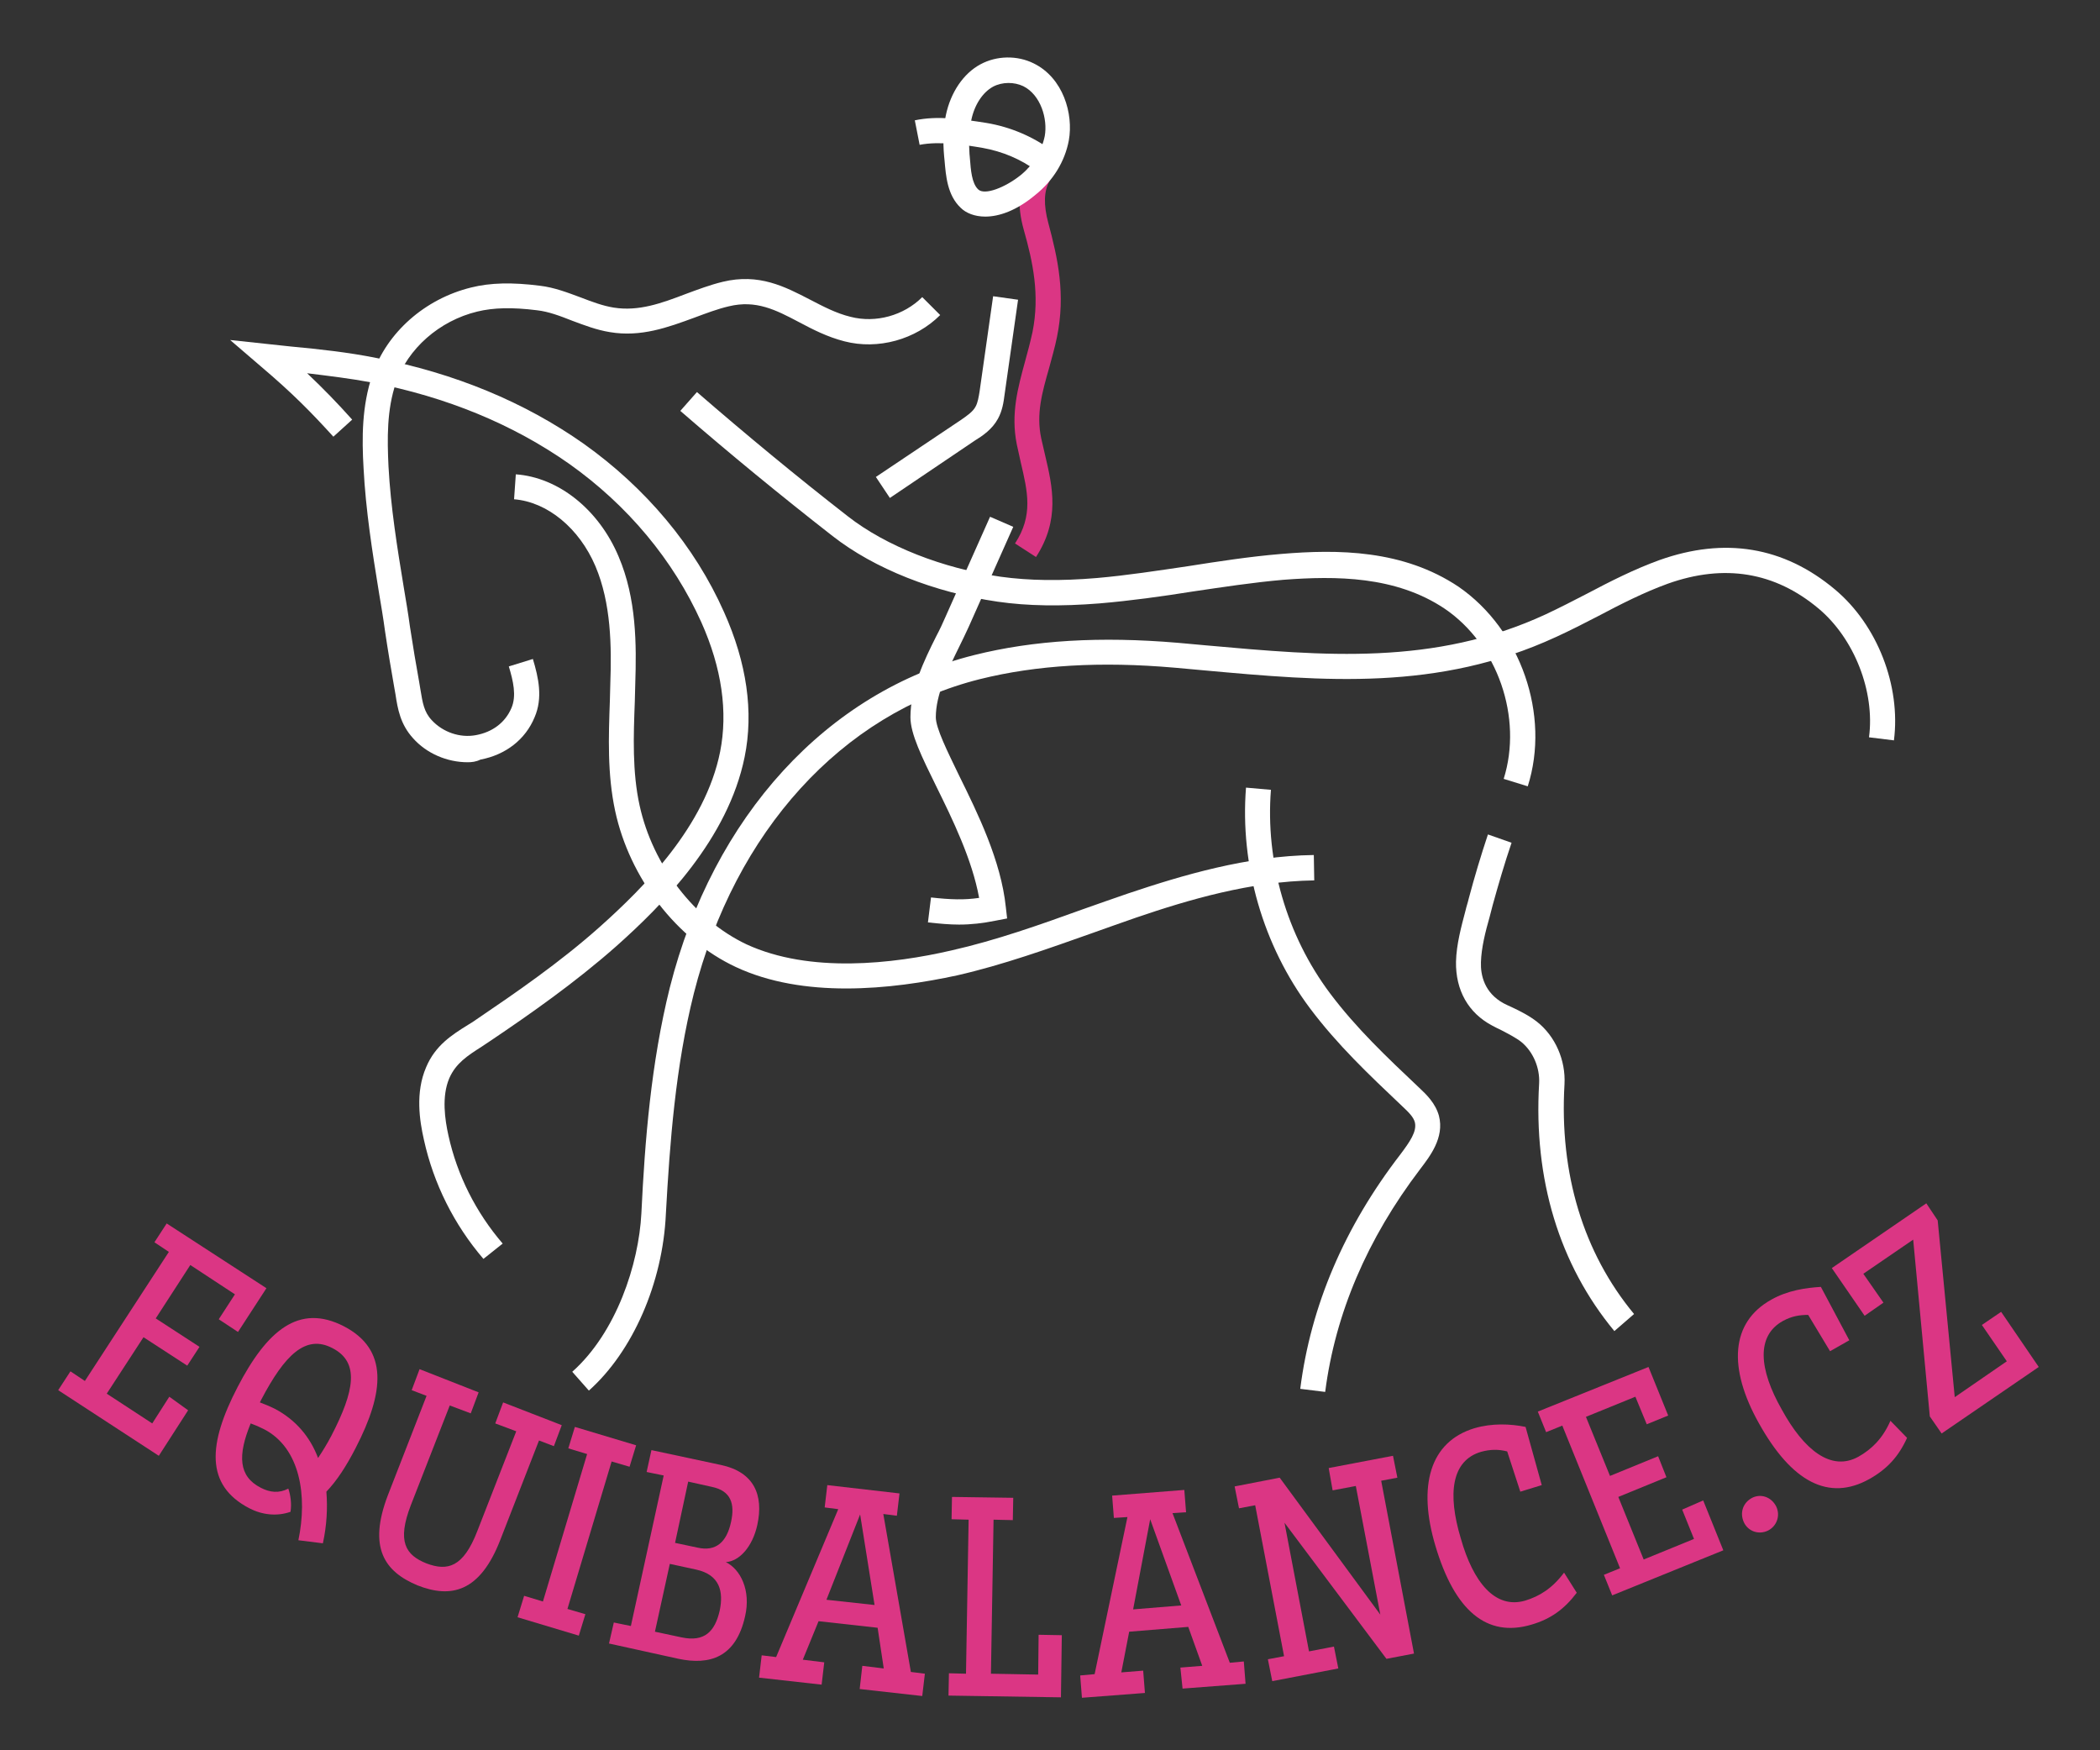
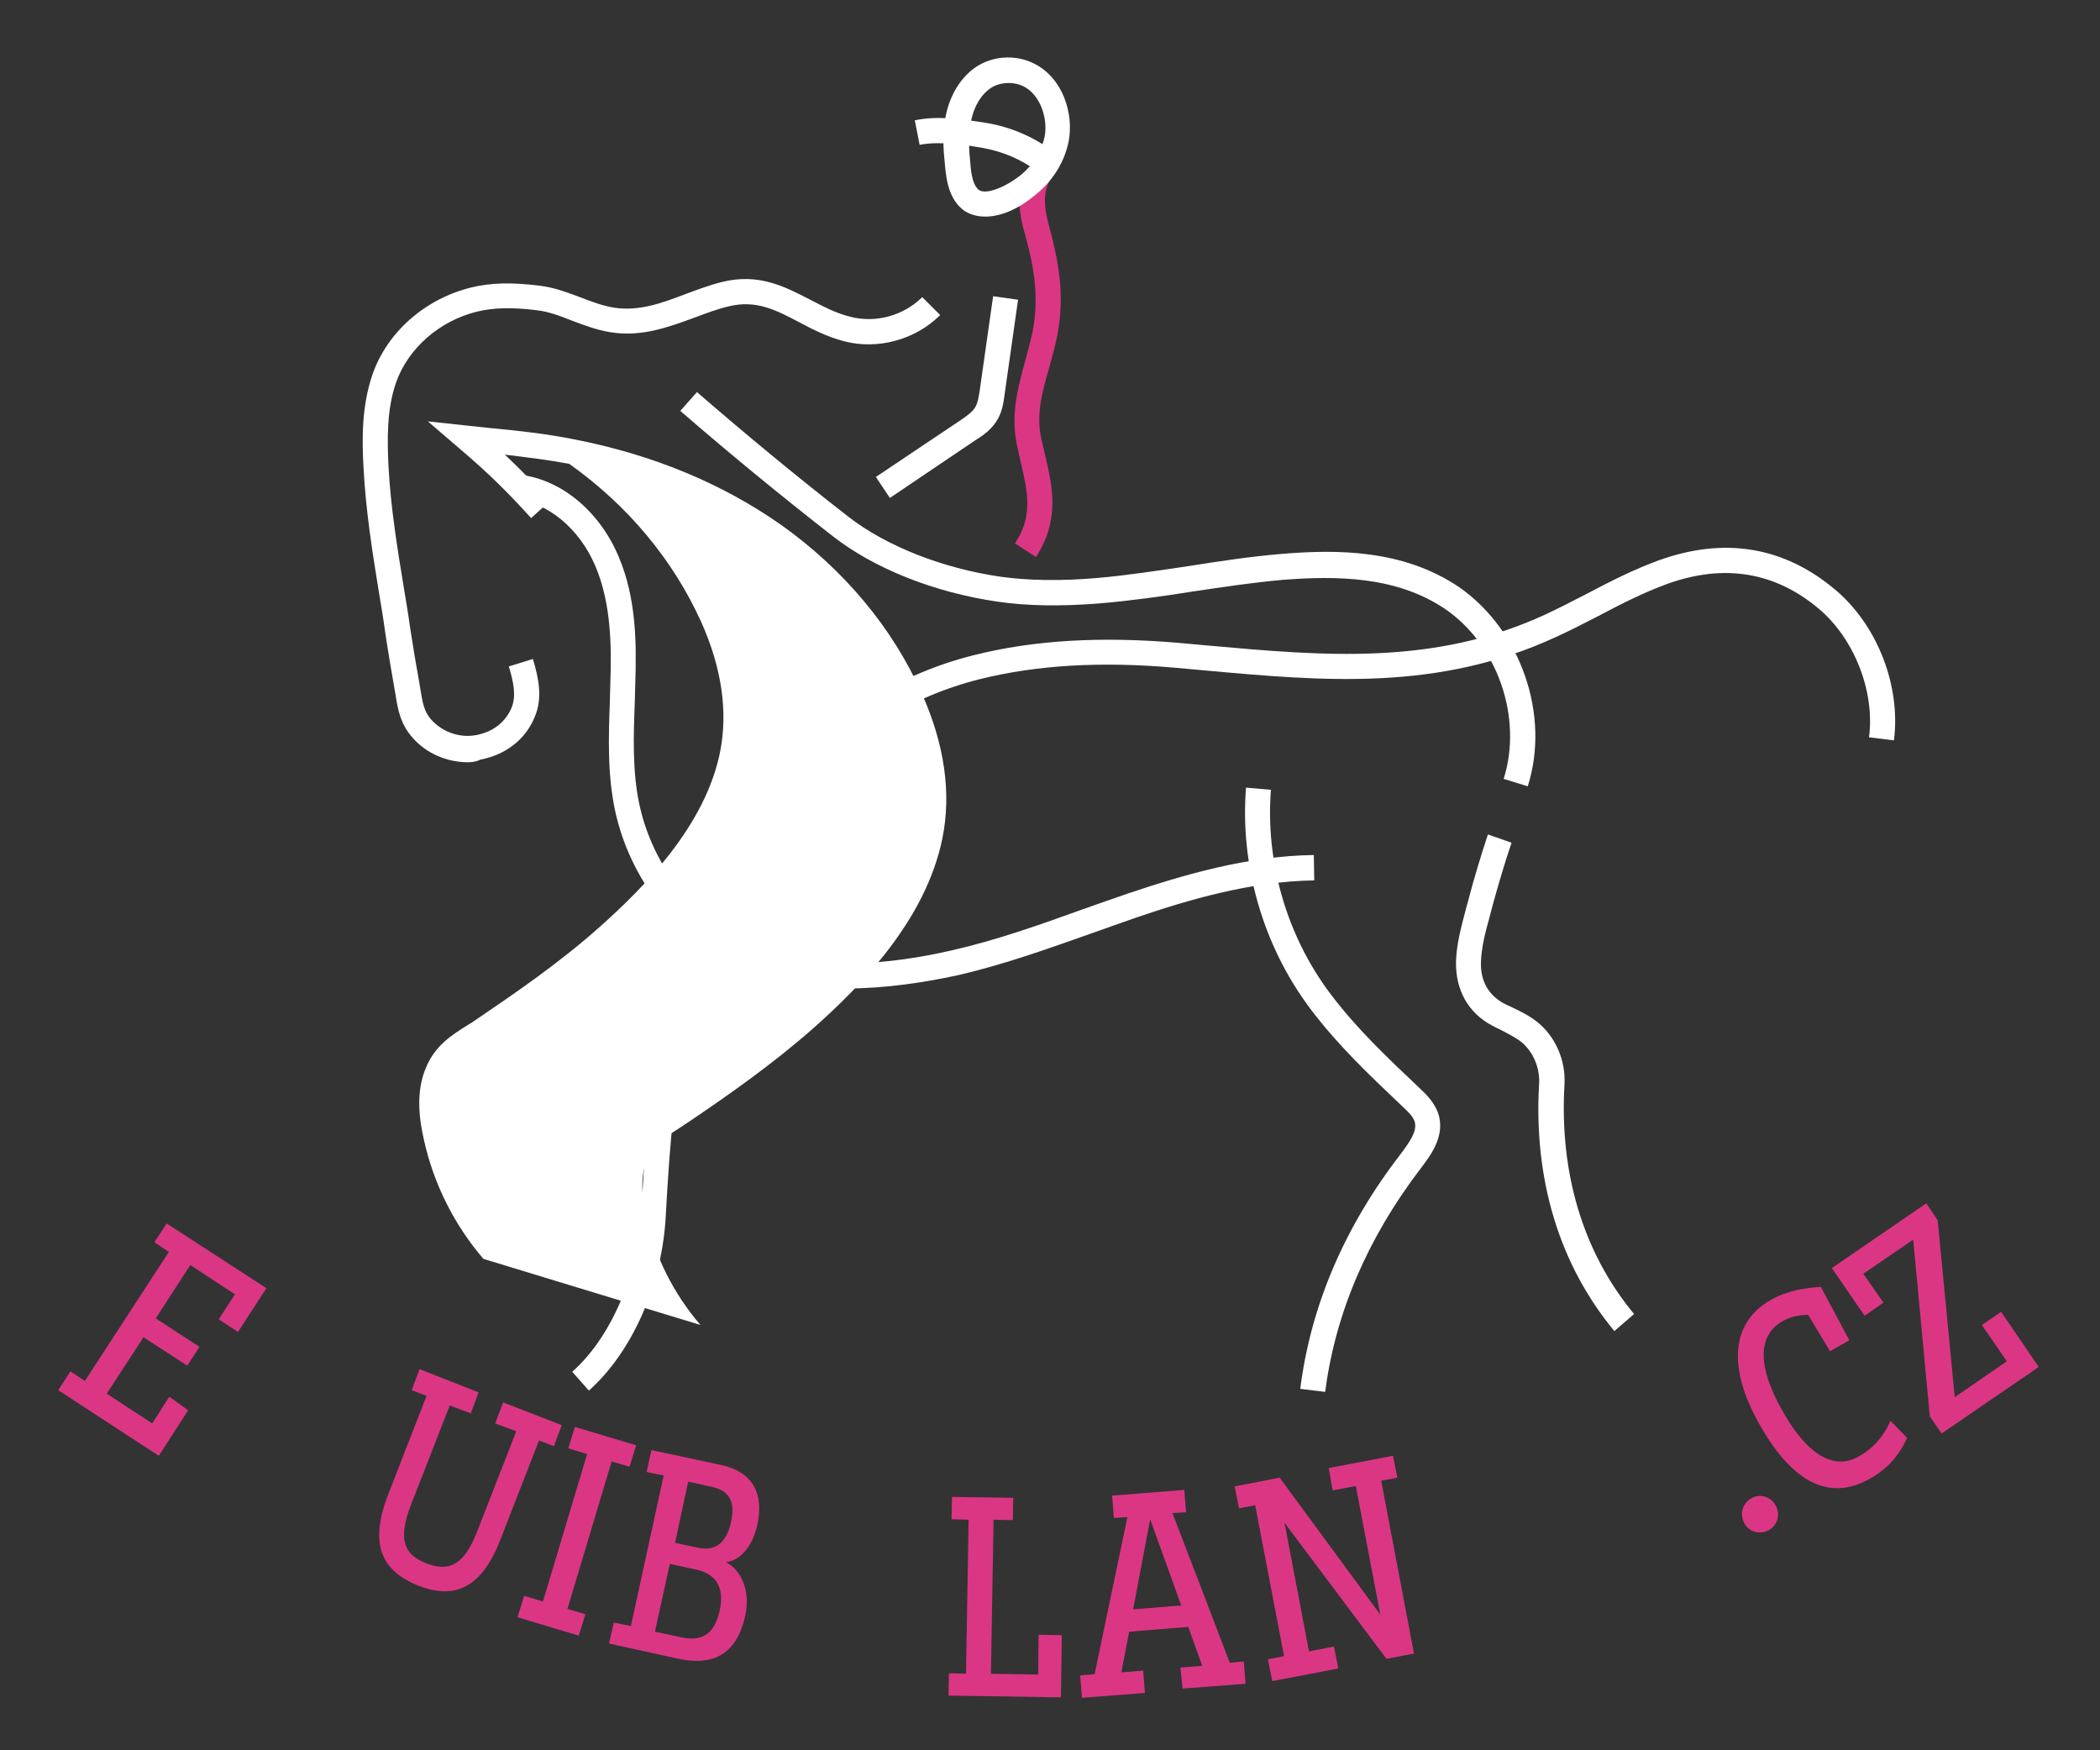
<svg xmlns="http://www.w3.org/2000/svg" version="1.1" id="Vrstva_1" x="0px" y="0px" viewBox="0 0 480 400" style="enable-background:new 0 0 480 400;" xml:space="preserve">
  <rect x="0" y="0" width="480" height="400" fill="#333333" stroke="none" />
  <style type="text/css">
	.st0{fill:#DB3684;}
	.st1{fill:#FFFFFF;}
</style>
  <g>
    <g>
      <path class="st0" d="M43,322.3l-6.7,10.4l-23-15l2.8-4.3l3.3,2.2l19.2-29.5l-3.3-2.2l2.8-4.3l22.8,14.8l-6.5,10l-4.4-2.9l3.7-5.7    l-10.2-6.7l-7.9,12.2l10,6.5l-2.8,4.3l-10-6.5l-8.4,12.9l10.4,6.8l3.9-6.1L43,322.3z" />
-       <path class="st0" d="M74.6,340.9c0.3,3.7,0.1,7.7-0.8,11.8l-5.6-0.7c2.1-10,0.5-21.1-7.9-25.4c-1-0.5-1.9-0.9-3-1.3    c-3,7.3-2.8,12.1,2.3,14.7c2.1,1.1,4.2,1.3,6.3,0.2c0.5,1.4,0.8,3.5,0.5,5.3c-3.1,1.1-6.5,0.7-9.4-0.8    c-10.2-5.3-9.4-14.8-2.7-27.7c6.7-12.9,14-19.2,24.3-13.9c10.2,5.3,9.3,15,2.7,27.8C79.2,335,77,338.4,74.6,340.9z M72.7,333.2    c1-1.5,2-3.1,3-5c5.4-10.4,6.5-16.9,0.3-20.1c-6.1-3.2-10.9,1.5-16.3,11.8l-0.3,0.6c1.1,0.4,2.3,0.9,3.5,1.5    C67.6,324.5,70.9,328.4,72.7,333.2z" />
      <path class="st0" d="M88.7,341.6l8.8-22.6l-3.4-1.3l1.8-4.8l13.5,5.3l-1.8,4.8l-4.8-1.8l-8.9,22.8c-3.2,8.3-1.2,11.4,3.6,13.3    c4.8,1.8,8.4,0.9,11.6-7.4l8.9-22.8l-4.8-1.8l1.8-4.8l13.4,5.2l-1.8,4.8l-3.4-1.3l-8.8,22.6c-4.7,12.2-11.4,13.5-19,10.5    C88,359.2,84,353.8,88.7,341.6z" />
      <path class="st0" d="M119.8,364.7l4.3,1.3l10.1-33.7l-4.3-1.3l1.5-4.9l14,4.2l-1.5,4.9l-4.1-1.2l-10.1,33.7l4.1,1.2l-1.5,4.9    l-14-4.2L119.8,364.7z" />
      <path class="st0" d="M140.3,370.8l3.9,0.8l7.5-34.4l-3.9-0.8l1.1-5l15.9,3.4c7.5,1.6,9.8,6.8,8.3,13.7c-1.1,5-4.1,8.3-7.2,8.5    c3.3,1.6,5.8,6.4,4.4,12.4c-2.1,9.4-8.1,11.2-15.2,9.7l-15.9-3.5L140.3,370.8z M155.8,374.2c5.2,1.1,7.6-1.3,8.7-6.1    c0.9-4.3,0.1-8.2-5.4-9.4l-6-1.3l-3.4,15.5L155.8,374.2z M159.5,353.7c4.1,0.9,6.6-1.2,7.6-5.9c0.9-4.1,0-7.1-4.4-8l-5.4-1.2    l-3,14L159.5,353.7z" />
-       <path class="st0" d="M197.1,380.7l4.9,0.6l-1.4-9.3l-13.5-1.5l-3.6,8.8l4.9,0.6l-0.6,5.1l-14.3-1.6l0.6-5.1l3.3,0.4l14.2-33.8    l-3.1-0.4l0.6-5.1l16.5,1.9l-0.6,5.1l-3.1-0.4l6.3,36.1l3.2,0.4l-0.6,5.1l-14.3-1.6L197.1,380.7z M199.9,366.8l-3.3-20.7    l-7.7,19.5L199.9,366.8z" />
      <path class="st0" d="M242.7,373.7l-0.2,14.2l-25.7-0.4l0.1-5.1l3.9,0.1l0.6-35.2l-3.9-0.1l0.1-5.1l14,0.2l-0.1,5.1l-4.4-0.1    l-0.6,35.2l10.8,0.2l0.1-9.1L242.7,373.7z" />
      <path class="st0" d="M269.8,381.1l5-0.4l-3.2-8.9l-13.5,1.1l-1.8,9.3l5-0.4l0.4,5.1l-14.4,1.1l-0.4-5.1l3.3-0.3l7.5-35.9l-3.1,0.2    l-0.4-5.1l16.5-1.3l0.4,5.1l-3.1,0.2l13.1,34.2l3.2-0.3l0.4,5.1l-14.4,1.1L269.8,381.1z M270,366.9l-7.1-19.7l-3.9,20.6L270,366.9    z" />
      <path class="st0" d="M303.7,335.5l14.7-2.8l1,5l-3.7,0.7l7.5,39.5l-6.3,1.2L293.6,348l5.6,29.4l5.7-1.1l1,5l-15.1,2.9l-1-5    l3.7-0.7l-6.6-34.5l-3.7,0.7l-1-5l10.3-2l23,31.3l-5.6-29.4l-5.3,1L303.7,335.5z" />
-       <path class="st0" d="M348.6,365.8c3.3-1,6.2-2.8,8.9-6.4l2.9,4.6c-2.8,3.7-5.9,6-10.4,7.3c-10.2,3-17.5-3.2-21.9-18    c-4.1-13.7-1.3-23.8,8.9-26.9c4.1-1.2,8.3-1,11.7-0.3l3.7,13.3l-4.9,1.5l-3-9.2c-2-0.5-3.8-0.5-6,0.1c-6.7,2-7.7,9.5-4.6,19.8    C336.7,361.5,341.7,367.8,348.6,365.8z" />
-       <path class="st0" d="M389.3,342.9l4.6,11.4l-25.4,10.3l-1.9-4.7l3.7-1.5l-13.2-32.6l-3.7,1.5l-1.9-4.7l25.3-10.2l4.5,11.1l-4.9,2    l-2.6-6.3l-11.3,4.6l5.5,13.5l11-4.5l1.9,4.8l-11,4.5l5.8,14.3l11.5-4.7l-2.7-6.7L389.3,342.9z" />
      <path class="st0" d="M398.6,347.9c-1-2.2-0.2-4.5,1.9-5.6c2-1,4.4-0.2,5.5,2c1,2.1,0.1,4.5-1.9,5.5    C402,350.8,399.6,350,398.6,347.9z" />
      <path class="st0" d="M424.8,332.9c3-1.7,5.5-4.1,7.3-8.2l3.8,3.9c-1.9,4.2-4.5,7.1-8.6,9.4c-9.3,5.2-17.8,0.7-25.3-12.8    c-7-12.5-6.5-23,2.9-28.2c3.7-2.1,7.9-2.7,11.3-2.9l6.5,12.2l-4.4,2.5l-5-8.3c-2,0-3.8,0.3-5.8,1.4c-6.1,3.4-5.5,11-0.2,20.3    C412.3,331.3,418.5,336.4,424.8,332.9z" />
      <path class="st0" d="M442.9,278.9l3.9,40.4l11.9-8.2l-5.7-8.3l4.4-3l8.6,12.6l-22.2,15.2l-2.7-3.9l-3.8-40.4l-11.4,7.8l4.6,6.6    l-4.3,3l-7.5-10.9l21.6-14.8L442.9,278.9z" />
    </g>
    <g>
-       <path class="st1" d="M219.2,211.3c-2.1,0-4.4-0.2-7.1-0.5l0.7-5.7c4.5,0.5,7.6,0.6,11,0.1c-1.6-8.8-6.1-18-9.8-25.5    c-3.3-6.7-5.9-12-5.9-15.8c0-6.5,3.1-12.9,5.9-18.5c0.8-1.5,1.5-3,2.1-4.4l10.2-22.9l5.3,2.3l-10.2,22.9c-0.7,1.5-1.4,3-2.2,4.6    c-2.6,5.3-5.3,10.9-5.3,16c0,2.5,2.6,7.7,5.3,13.3c4.3,8.7,9.6,19.5,10.7,30.1l0.3,2.6l-2.6,0.5C224.6,211,222,211.3,219.2,211.3z    " />
      <path class="st1" d="M369,304.2c-12.6-15.2-18.5-34.7-17.2-56.6c0.2-3.6-1.4-7.3-4.1-9.5c-1.3-1-2.9-1.8-4.6-2.7    c-0.7-0.3-1.4-0.7-2-1c-5.5-2.9-8.4-8.1-8.3-14.6c0.1-4,1.2-8,2.2-11.8c0.2-0.9,0.5-1.7,0.7-2.6c1.3-4.9,2.8-9.9,4.4-14.7l5.4,1.9    c-1.6,4.7-3,9.5-4.3,14.2c-0.2,0.9-0.5,1.8-0.7,2.7c-1,3.5-1.9,7.1-2,10.4c-0.1,3,0.8,7,5.2,9.4c0.6,0.3,1.2,0.6,1.9,0.9    c1.9,0.9,3.9,1.9,5.7,3.3c4.2,3.3,6.6,8.8,6.3,14.3c-1.2,20.4,4.3,38.5,15.9,52.5L369,304.2z" />
      <path class="st1" d="M193.4,225.9c-8.7,0-17.5-1.3-25.2-4.9c-13.5-6.3-24.3-20.3-27.6-35.7c-1.8-8.4-1.5-16.9-1.2-25.2    c0-1.3,0.1-2.6,0.1-3.9c0.3-8.5,0.2-18.3-3.4-26.8c-3.7-8.7-11-14.7-18.6-15.3l0.4-5.7c9.8,0.7,19,8.1,23.5,18.8    c4.1,9.6,4.1,20.1,3.8,29.2c0,1.3-0.1,2.6-0.1,3.9c-0.3,7.9-0.6,16.1,1.1,23.8c3,13.7,12.6,26.1,24.4,31.7    c14.5,6.7,33.5,4.5,46.9,1.4c10.2-2.3,20.3-5.9,30-9.4c3.4-1.2,6.8-2.4,10.3-3.6c12.5-4.2,27.3-8.6,42.5-8.8l0.1,5.8    c-14.4,0.2-28.7,4.4-40.7,8.5c-3.4,1.2-6.9,2.4-10.2,3.6c-9.9,3.5-20.2,7.2-30.7,9.6C211.4,224.5,202.5,225.9,193.4,225.9z" />
-       <path class="st1" d="M110.5,287.7c-6.7-7.8-11.4-17.2-13.6-27.2c-1-4.4-2-10.8,0.5-16.6c2.1-5,5.9-7.4,9.6-9.7    c0.7-0.4,1.3-0.8,2-1.3c8.7-5.9,18.9-12.9,28-21c10.2-9.1,24.2-23.1,27.6-40.1c1.8-9.1,0.4-19.1-4.3-29.6    c-6.4-14.2-16.8-26.7-30.2-36.2c-12.8-9-28-15.3-45.2-18.6c-4.8-0.9-9.8-1.5-14.7-2.1c3.8,3.6,6.9,6.8,10.3,10.6l-4.3,3.9    c-5-5.5-9.3-9.9-16.5-16l-7.1-6.1l9.3,1c1.6,0.2,3.1,0.3,4.7,0.5c6.4,0.6,12.9,1.3,19.4,2.6c18,3.5,33.9,10.1,47.4,19.6    c14.2,10.1,25.4,23.4,32.1,38.5c5.2,11.6,6.8,22.8,4.7,33.1c-3.8,18.7-18.6,33.7-29.4,43.3c-9.4,8.3-19.7,15.5-28.6,21.5    c-0.7,0.5-1.4,0.9-2.1,1.4c-3.3,2.1-5.9,3.8-7.4,7.2c-1.8,4.2-1,9.5-0.2,13.1c2,9.1,6.3,17.6,12.4,24.7L110.5,287.7z" />
+       <path class="st1" d="M110.5,287.7c-6.7-7.8-11.4-17.2-13.6-27.2c-1-4.4-2-10.8,0.5-16.6c2.1-5,5.9-7.4,9.6-9.7    c0.7-0.4,1.3-0.8,2-1.3c8.7-5.9,18.9-12.9,28-21c10.2-9.1,24.2-23.1,27.6-40.1c1.8-9.1,0.4-19.1-4.3-29.6    c-6.4-14.2-16.8-26.7-30.2-36.2c-4.8-0.9-9.8-1.5-14.7-2.1c3.8,3.6,6.9,6.8,10.3,10.6l-4.3,3.9    c-5-5.5-9.3-9.9-16.5-16l-7.1-6.1l9.3,1c1.6,0.2,3.1,0.3,4.7,0.5c6.4,0.6,12.9,1.3,19.4,2.6c18,3.5,33.9,10.1,47.4,19.6    c14.2,10.1,25.4,23.4,32.1,38.5c5.2,11.6,6.8,22.8,4.7,33.1c-3.8,18.7-18.6,33.7-29.4,43.3c-9.4,8.3-19.7,15.5-28.6,21.5    c-0.7,0.5-1.4,0.9-2.1,1.4c-3.3,2.1-5.9,3.8-7.4,7.2c-1.8,4.2-1,9.5-0.2,13.1c2,9.1,6.3,17.6,12.4,24.7L110.5,287.7z" />
      <path class="st1" d="M134.6,317.8l-3.8-4.3c10.1-9,15.2-24.6,15.8-36.2c0.8-16.6,2.2-34.3,6.5-51.6c9.9-39.1,35.9-67.6,69.6-76    c13.6-3.4,28.8-4.3,46.5-2.8c2.2,0.2,4.4,0.4,6.6,0.6c26.8,2.4,52,4.7,77.5-7.1c3.2-1.5,6.3-3.1,9.4-4.7    c5.3-2.8,10.8-5.6,16.6-7.7c14.9-5.3,28.4-3.1,40.1,6.7c9.7,8.1,15.1,22,13.5,34.5l-5.7-0.7c1.4-10.5-3.4-22.6-11.5-29.4    c-10-8.4-21.6-10.3-34.5-5.7c-5.5,2-10.8,4.7-15.9,7.4c-3.1,1.6-6.4,3.3-9.7,4.8c-26.9,12.4-52.9,10.1-80.4,7.6    c-2.2-0.2-4.4-0.4-6.6-0.6c-17.1-1.5-31.7-0.6-44.6,2.6c-31.6,7.9-56,34.8-65.4,71.8c-4.2,16.7-5.5,34.1-6.4,50.4    C151.5,293.2,144.6,308.9,134.6,317.8z" />
      <path class="st1" d="M302.9,318.1l-5.7-0.7c2.4-19,10.1-37,22.9-53.6c2.1-2.8,3.8-5.2,3.3-7.3c-0.3-1.2-1.4-2.3-2.9-3.7    c-7.6-7.2-14.8-14-21.1-22.4c-10.7-14.3-16-32.6-14.6-50.4l5.7,0.5c-1.3,16.4,3.6,33.3,13.5,46.5c6,8,13,14.6,20.4,21.6    c1.6,1.5,3.7,3.5,4.5,6.4c1.3,5-2.1,9.3-4.3,12.2C312.5,283.1,305.2,300.2,302.9,318.1z" />
      <path class="st1" d="M349.2,179.7l-5.5-1.7c4.4-14-1.4-30.7-13.5-38.9c-11.2-7.5-24.9-7.5-36.8-6.6c-7,0.6-14.1,1.7-20.9,2.7    c-6.9,1.1-14.1,2.1-21.2,2.7c-8.8,0.7-16.4,0.6-23.3-0.4c-14.4-2.1-28.1-7.5-37.7-15c-11.8-9.2-23.5-18.8-34.8-28.6l3.8-4.3    c11.2,9.7,22.8,19.3,34.5,28.4c8.7,6.8,21.7,11.9,34.9,13.8c6.5,0.9,13.7,1,22,0.3c6.9-0.6,14-1.7,20.8-2.7    c7-1.1,14.1-2.2,21.3-2.8c13-1.1,27.9-1,40.6,7.5C347.6,143.9,354.4,163.4,349.2,179.7z" />
      <path class="st1" d="M106.9,174.2c-4.7,0-9.4-2-12.5-5.5c-2.9-3.2-3.5-6.7-4-10c-0.1-0.6-0.2-1.1-0.3-1.7c-0.7-4-1.4-8.1-2.1-12.8    c-0.4-3-0.9-5.9-1.4-8.9c-1.5-9.2-3-18.7-3.5-28.3c-0.4-6.9-0.4-14.2,2-21.3c3.3-9.7,12-17.4,22.6-20c4.4-1.1,9.4-1.2,15.7-0.4    c3.4,0.4,6.4,1.6,9.4,2.7c2.6,1,5,1.9,7.5,2.3c5.7,0.9,10.9-1,16.4-3.1c2.7-1,5.6-2.1,8.5-2.8c8.3-2,14.2,1.1,20,4.1    c2.9,1.5,5.9,3.1,9.2,3.9c5.8,1.5,12.2-0.3,16.4-4.5l4.1,4.1c-5.6,5.6-14.2,8-21.9,6c-3.9-1-7.2-2.7-10.4-4.4    c-5.3-2.8-9.8-5.1-16-3.6c-2.6,0.6-5.2,1.6-7.9,2.6c-6,2.2-12.2,4.5-19.3,3.3c-3.1-0.5-5.9-1.6-8.6-2.6c-2.8-1.1-5.4-2.1-8.1-2.4    c-5.6-0.7-9.9-0.6-13.6,0.3c-8.7,2.1-15.9,8.5-18.6,16.3c-2.1,6.1-2,12.8-1.7,19.1c0.5,9.3,2,18.6,3.5,27.7c0.5,3,1,5.9,1.4,8.9    c0.7,4.6,1.4,8.7,2.1,12.6c0.1,0.6,0.2,1.2,0.3,1.8c0.5,3,0.8,5.1,2.6,7c2.5,2.7,6.4,4.1,10.1,3.4c3.8-0.7,6.7-2.9,8.1-6.2    c1.2-2.8,0.4-6.2-0.6-9.5l5.5-1.7c1.3,4.3,2.3,8.9,0.4,13.3c-2.1,5.1-6.6,8.6-12.4,9.7C108.8,174.1,107.8,174.2,106.9,174.2z" />
      <path class="st1" d="M203.4,113.8l-3.2-4.8l19.4-13c1.3-0.9,2.8-1.9,3.4-3.1c0.5-0.9,0.7-2.2,0.9-3.4l3.1-21.8l5.7,0.8l-3.1,21.8    c-0.2,1.6-0.5,3.6-1.5,5.4c-1.3,2.4-3.5,3.9-5.3,5L203.4,113.8z" />
      <path class="st0" d="M236.8,127.3l-4.8-3.1c4.2-6.4,2.9-11.8,1.3-18.6c-0.3-1.3-0.6-2.7-0.9-4.1c-1.4-7,0.3-13,1.9-18.9    c0.6-2.2,1.2-4.4,1.7-6.7c1.7-8.5,0.1-16-2-23.4c-1.6-5.7-1.2-10.5,1-14.1l4.9,3c-1.3,2.2-1.4,5.4-0.3,9.5c2.2,8.2,4,16.3,2,26.1    c-0.5,2.5-1.2,4.8-1.8,7.1c-1.6,5.6-3,10.5-1.8,16.1c0.3,1.3,0.6,2.6,0.9,3.9C240.6,111.3,242.3,118.8,236.8,127.3z" />
      <g>
        <g>
          <path class="st1" d="M225.2,49.5c-2.4,0-4.4-0.8-5.6-2l0,0c-3.1-2.9-3.4-7.4-3.7-10.8c0-0.3-0.1-0.7-0.1-1      c-0.3-3.3-0.2-6.5,0.4-9.4c1.1-5.2,4-9.5,7.9-11.6c3.7-2,8.4-2.1,12.2-0.2c6.7,3.3,9.1,11.5,8,17.6c-0.9,4.8-3.6,9.2-7.6,12.4      C232.3,48.2,228.3,49.5,225.2,49.5z M223.6,43.3c1.5,1.4,6.2-0.5,9.6-3.2c2.9-2.3,4.9-5.6,5.6-9c0.7-3.9-0.9-9.4-4.9-11.4      c-2.1-1-4.8-1-6.9,0.1c-2.4,1.3-4.3,4.2-5,7.7c-0.5,2.3-0.6,4.9-0.4,7.7c0,0.3,0.1,0.7,0.1,1.1      C221.9,38.8,222.1,41.9,223.6,43.3z" />
        </g>
        <path class="st1" d="M237,39.1c-3.6-2.7-7.9-4.5-12.4-5.3c-4.1-0.7-9.8-1.6-14.4-0.7l-1.1-5.6c5.2-1.1,10.7-0.3,16.4,0.6     c5.4,0.9,10.6,3.1,14.9,6.3L237,39.1z" />
      </g>
    </g>
  </g>
</svg>